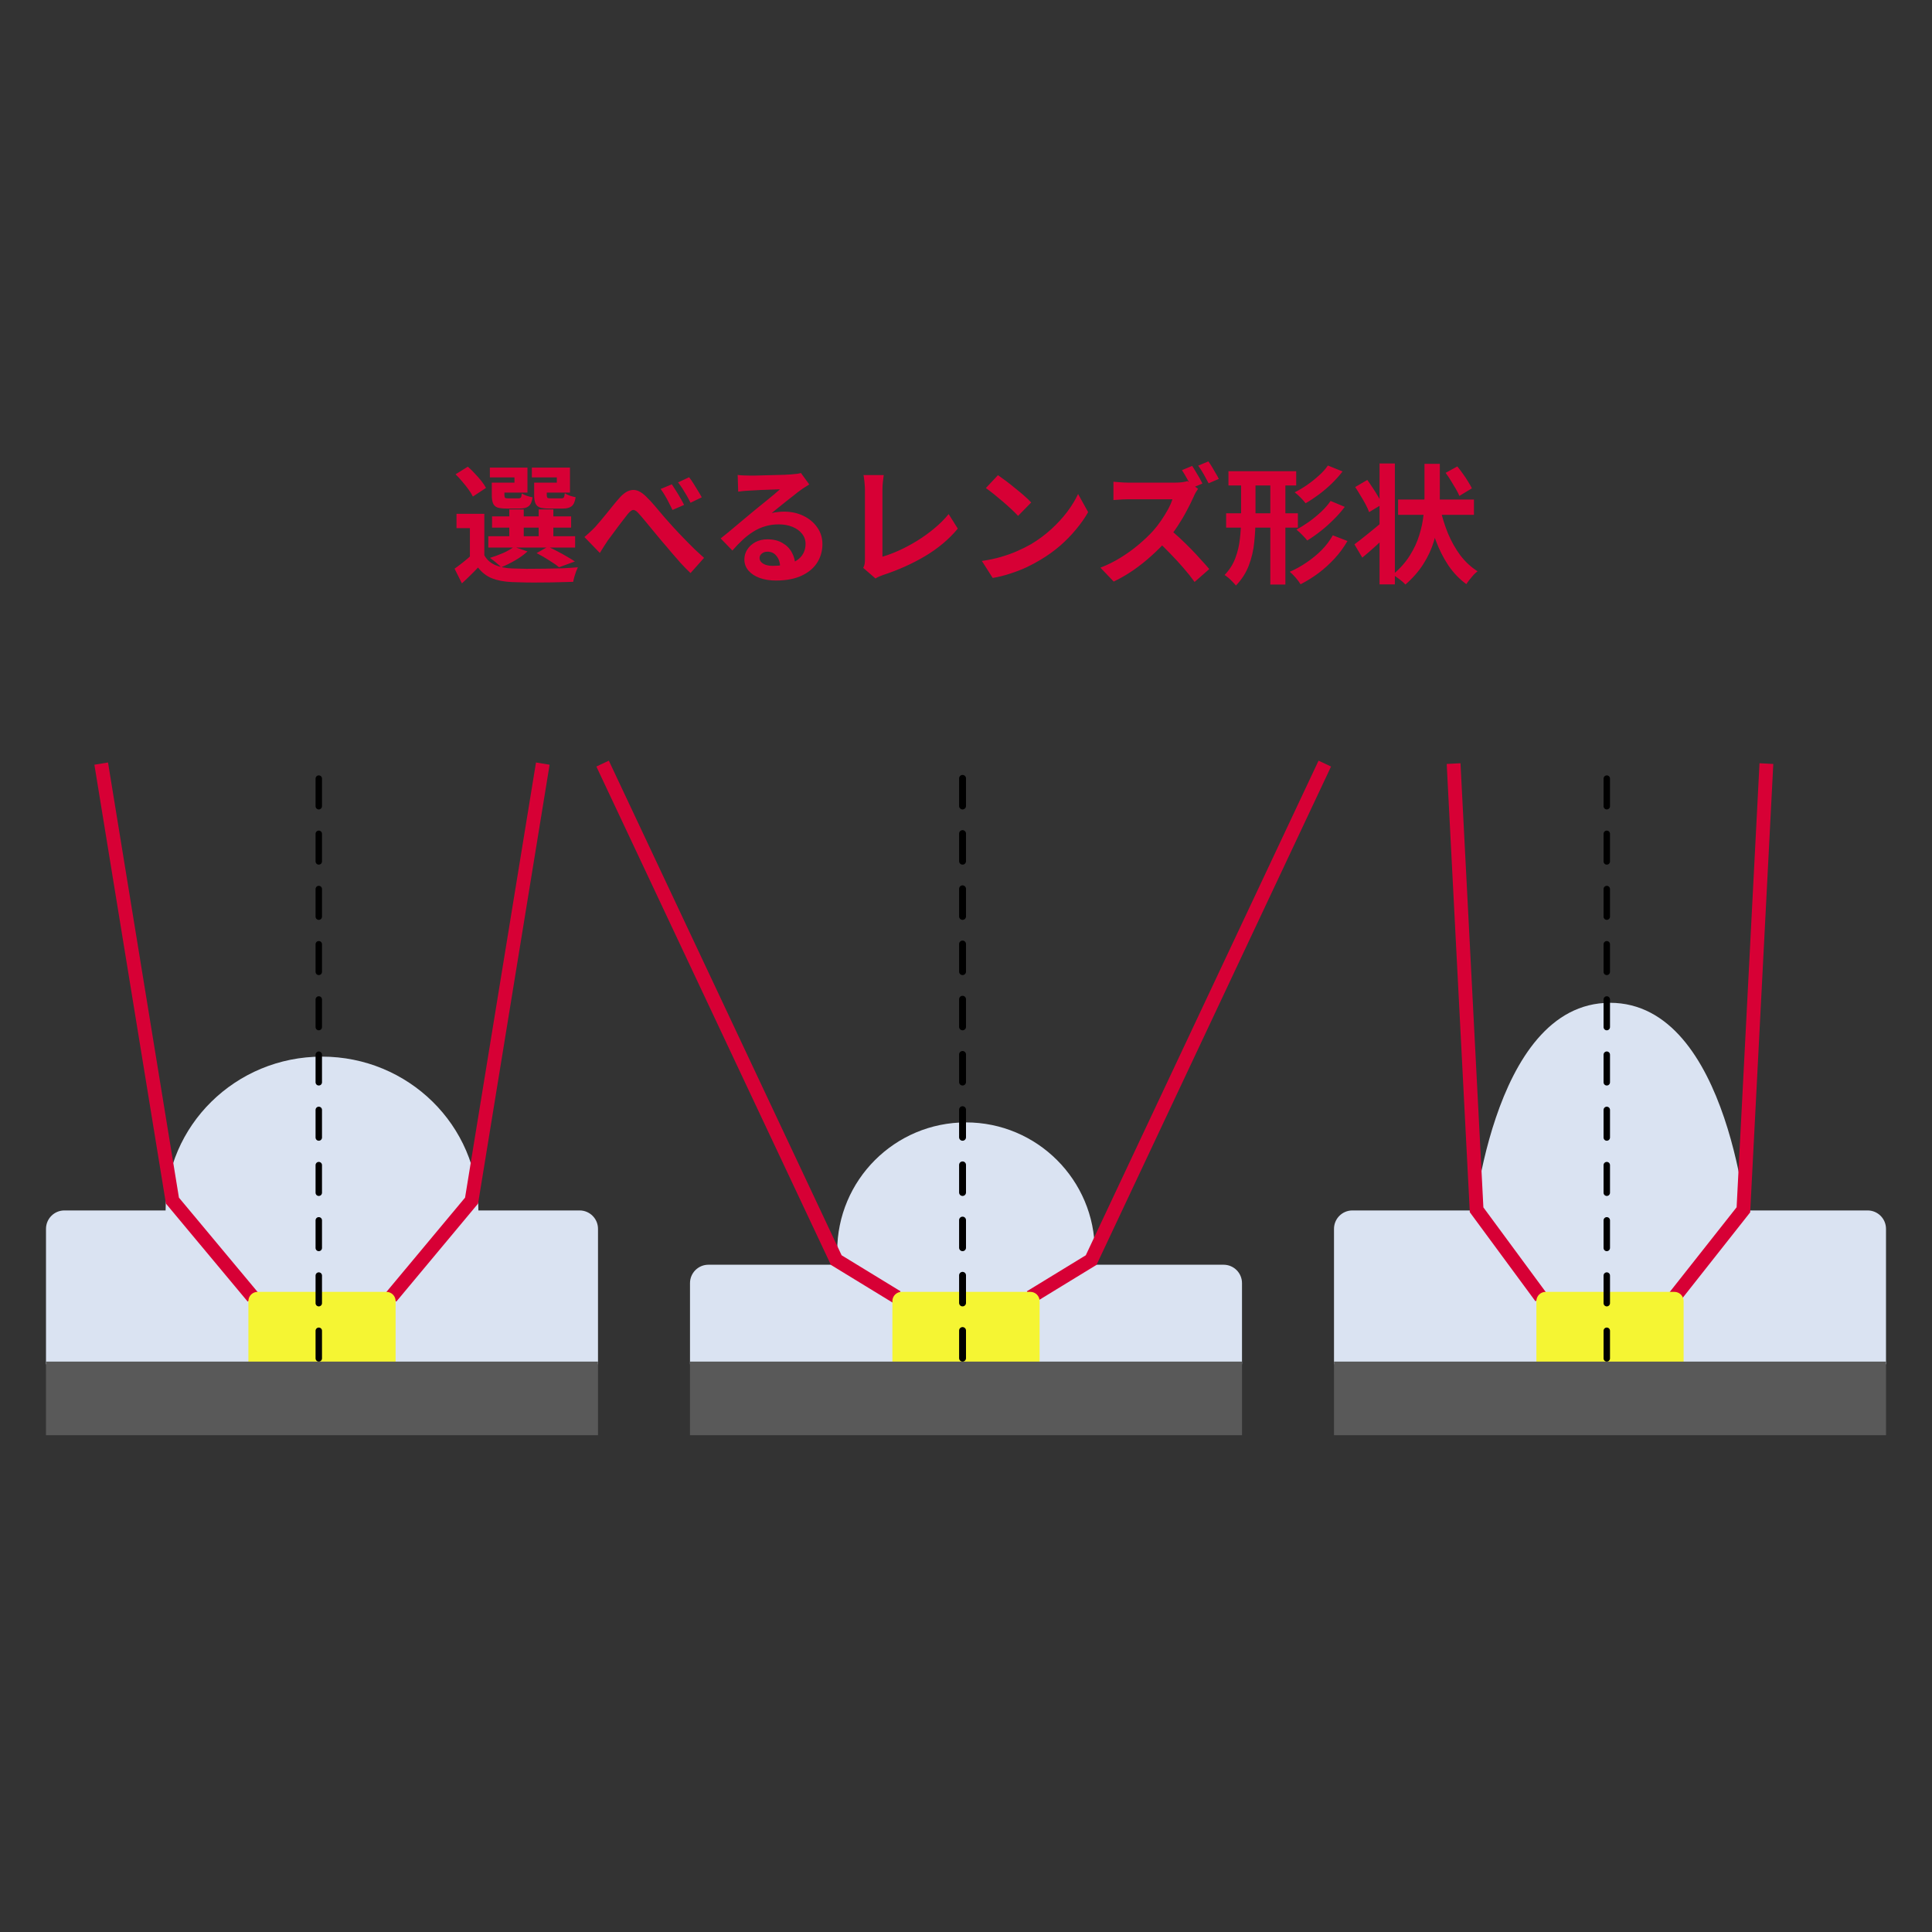
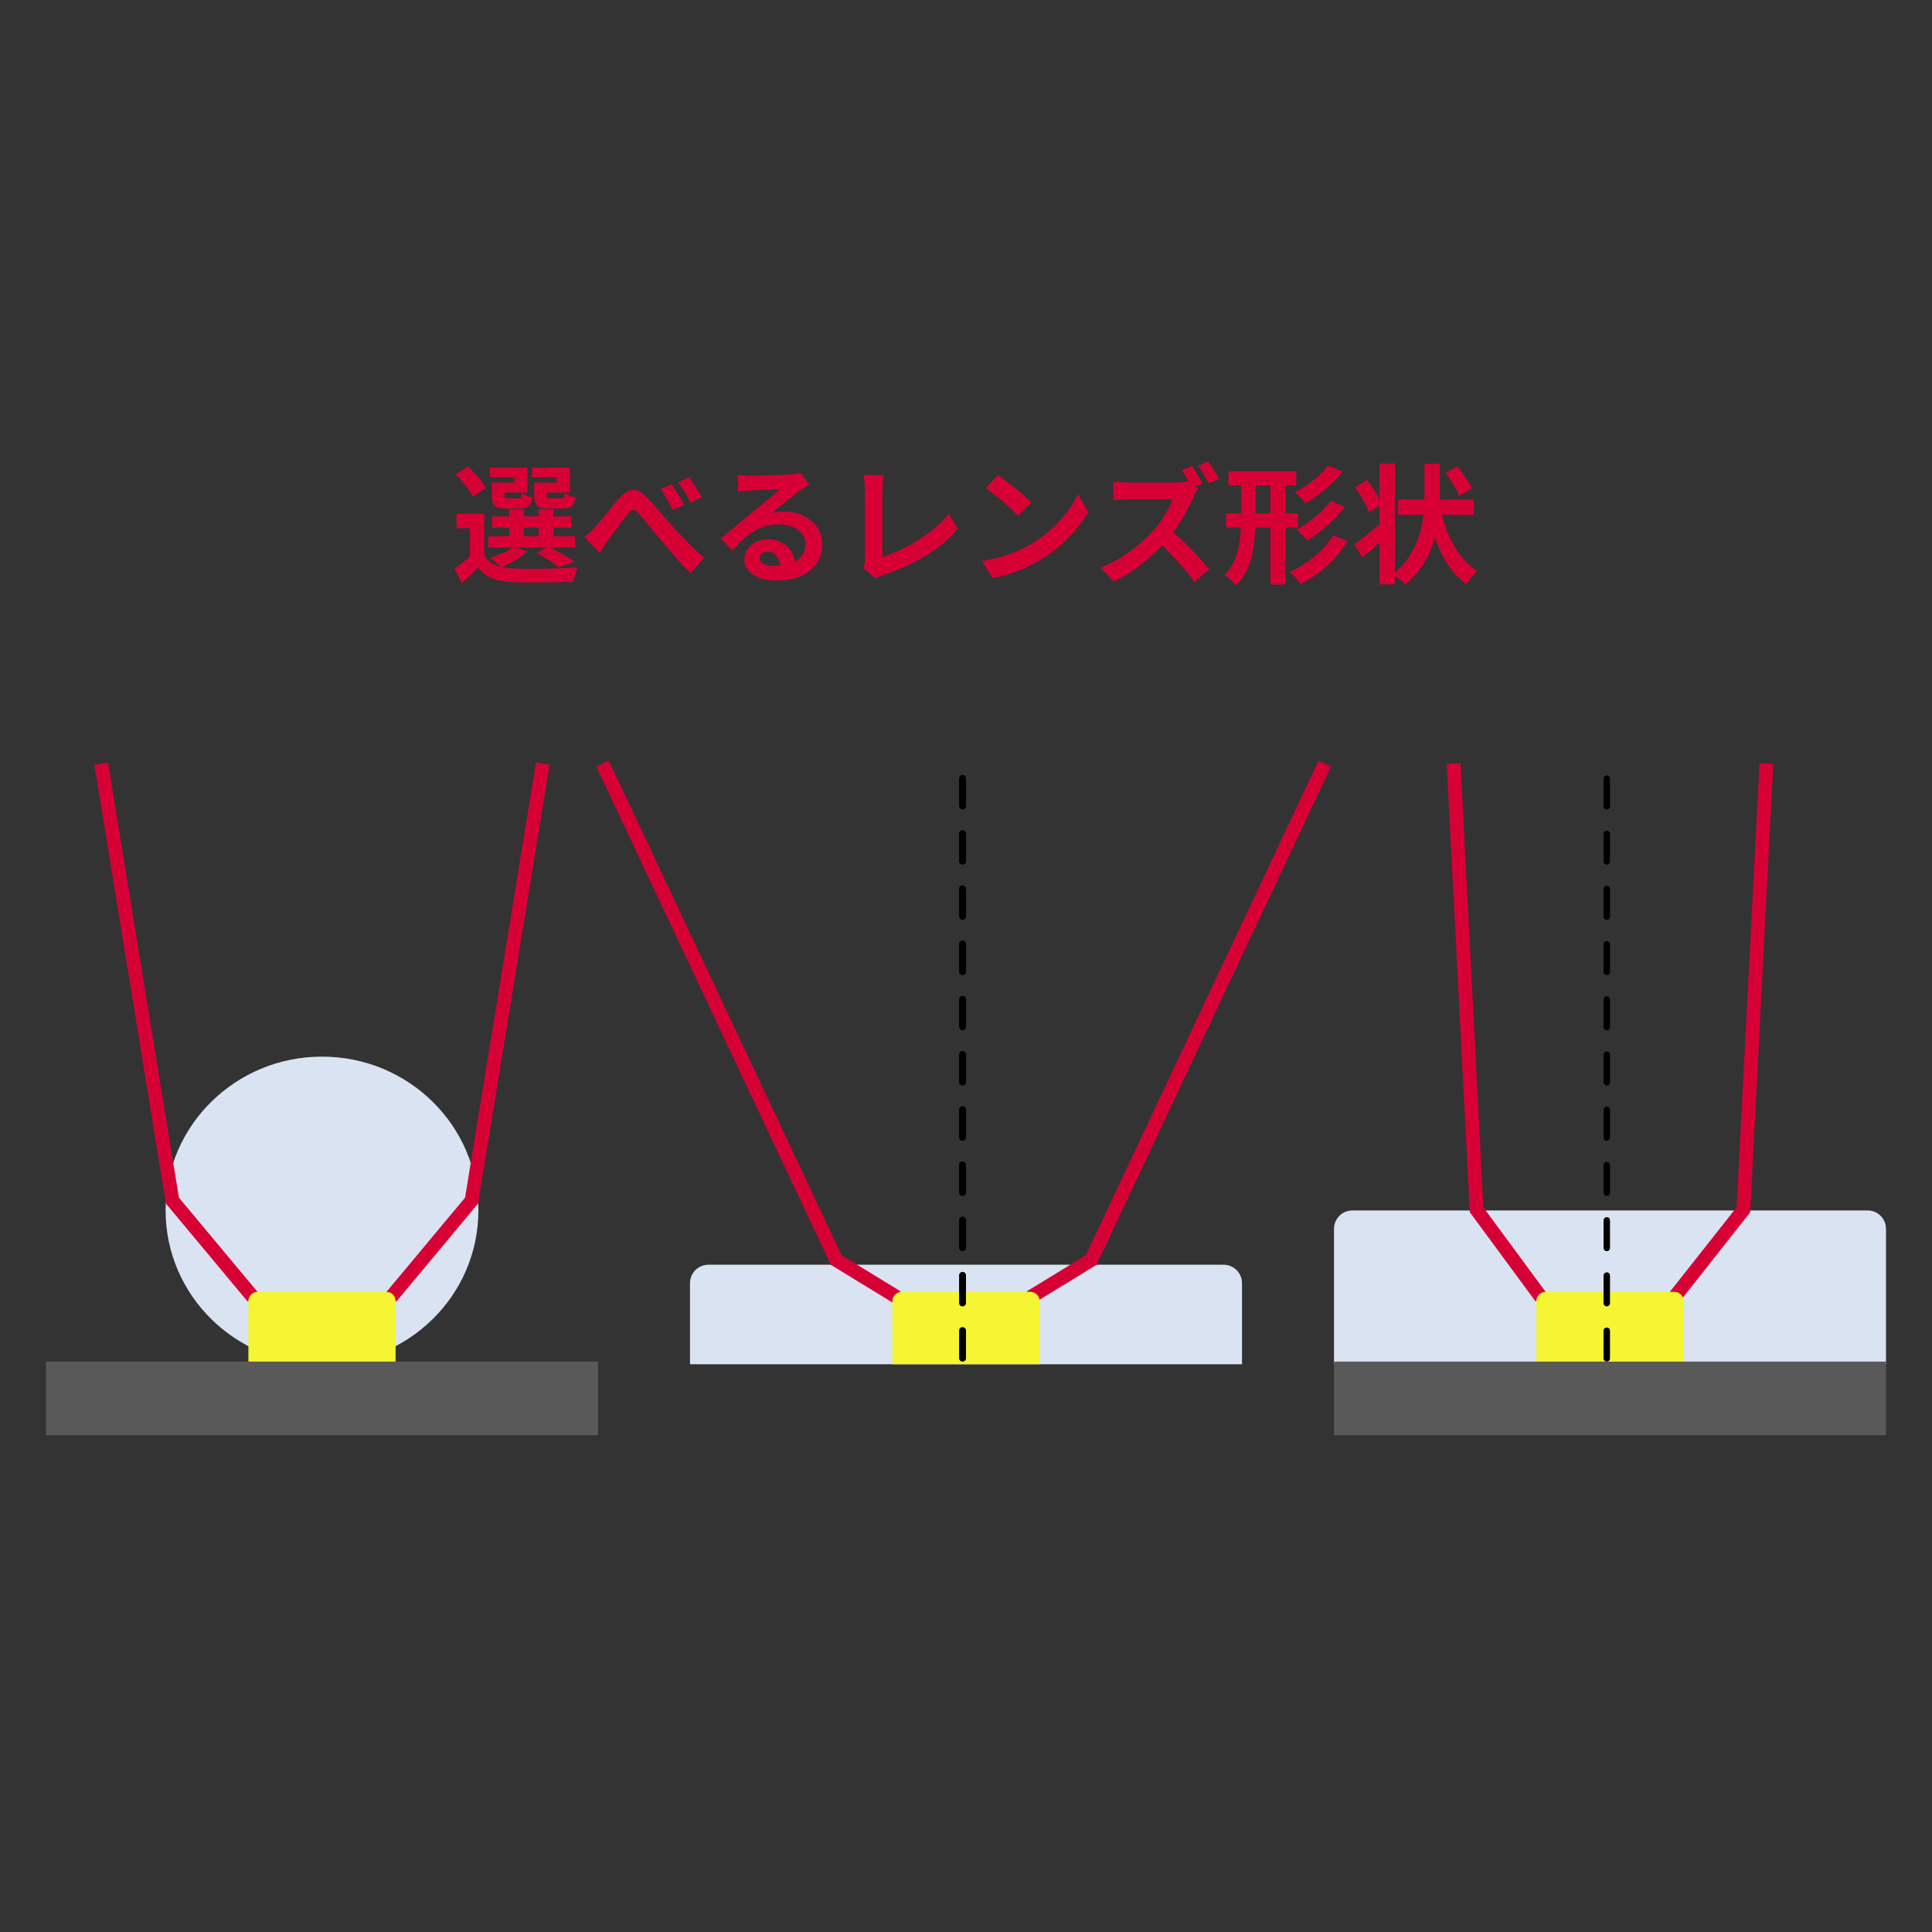
<svg xmlns="http://www.w3.org/2000/svg" width="1000" height="1000" viewBox="0 0 1000 1000" fill="none">
  <rect x="0" y="0" width="1000" height="1000" fill="#333333" stroke="none" />
-   <path d="M833.333 519.048C895.671 519.048 904.761 638.095 904.761 638.095H833.333H761.904C761.904 638.095 770.995 519.048 833.333 519.048Z" fill="#DAE3F2" />
-   <path d="M357.143 706.137V664.146C357.143 658.887 361.407 654.623 366.666 654.623H633.333C638.593 654.623 642.857 658.887 642.857 664.146V706.137H357.143Z" fill="#DAE3F2" />
-   <path d="M23.81 706.137L23.81 636.048C23.81 630.788 28.073 626.524 33.333 626.524H300C305.26 626.524 309.524 630.788 309.524 636.048V706.137H23.81Z" fill="#DAE3F2" />
+   <path d="M357.143 706.137V664.146C357.143 658.887 361.407 654.623 366.666 654.623H633.333C638.593 654.623 642.857 658.887 642.857 664.146V706.137Z" fill="#DAE3F2" />
  <path d="M690.477 706.137V636.048C690.477 630.788 694.741 626.524 700 626.524H966.667C971.927 626.524 976.191 630.788 976.191 636.048V706.137H690.477Z" fill="#DAE3F2" />
-   <circle cx="500" cy="647.619" r="66.667" fill="#DAE3F2" />
  <ellipse cx="166.666" cy="626.523" rx="80.952" ry="79.614" fill="#DAE3F2" />
  <path d="M52.381 395.238L89.247 621.429L130.952 671.429" stroke="#D70035" stroke-width="7.143" />
  <path d="M280.952 395.238L244.086 621.429L202.381 671.429" stroke="#D70035" stroke-width="7.143" />
  <path d="M685.714 395.238L564.777 652.216L533.333 671.429" stroke="#D70035" stroke-width="7.143" />
  <path d="M914.286 395.238L902.381 626.191L866.667 671.429" stroke="#D70035" stroke-width="7.143" />
  <path d="M752.381 395.238L764.286 626.19L797.619 671.429" stroke="#D70035" stroke-width="7.143" />
  <path d="M311.904 395.238L432.842 652.215L464.285 671.429" stroke="#D70035" stroke-width="7.143" />
  <path d="M795.238 706.137V673.434C795.238 670.804 797.37 668.672 800 668.672H866.667C869.297 668.672 871.429 670.804 871.429 673.434V706.137H795.238Z" fill="#F5F533" />
  <path d="M461.904 706.137V673.434C461.904 670.804 464.036 668.672 466.666 668.672H533.333C535.963 668.672 538.095 670.804 538.095 673.434V706.137H461.904Z" fill="#F5F533" />
  <path d="M128.571 706.137V673.434C128.571 670.804 130.703 668.672 133.333 668.672H200C202.63 668.672 204.762 670.804 204.762 673.434V706.137H128.571Z" fill="#F5F533" />
-   <rect x="357.143" y="704.762" width="285.714" height="38.095" fill="#595959" />
  <rect x="23.81" y="704.762" width="285.714" height="38.095" fill="#595959" />
  <rect x="690.477" y="704.762" width="285.714" height="38.095" fill="#595959" />
  <line x1="498.214" y1="702.976" x2="498.214" y2="397.024" stroke="black" stroke-width="3.571" stroke-linecap="round" stroke-dasharray="14.29 14.29" />
-   <line x1="165" y1="703.095" x2="165" y2="396.905" stroke="black" stroke-width="3.333" stroke-linecap="round" stroke-dasharray="14.29 14.29" />
  <line x1="831.666" y1="703.095" x2="831.666" y2="396.905" stroke="black" stroke-width="3.333" stroke-linecap="round" stroke-dasharray="14.29 14.29" />
  <path d="M250.684 265.952V290.552H243.217V273.352H236.284V265.952H250.684ZM250.684 287.419C251.973 289.686 253.817 291.352 256.217 292.419C258.662 293.486 261.595 294.086 265.017 294.219C267.106 294.308 269.595 294.375 272.484 294.419C275.373 294.419 278.417 294.397 281.617 294.352C284.817 294.308 287.928 294.241 290.951 294.152C294.017 294.019 296.728 293.841 299.084 293.619C298.817 294.241 298.506 294.997 298.151 295.886C297.84 296.73 297.551 297.619 297.284 298.552C297.017 299.53 296.817 300.397 296.684 301.152C294.551 301.241 292.106 301.308 289.351 301.352C286.595 301.441 283.728 301.486 280.751 301.486C277.817 301.53 274.995 301.53 272.284 301.486C269.573 301.441 267.151 301.375 265.017 301.286C260.973 301.108 257.528 300.464 254.684 299.352C251.884 298.241 249.462 296.375 247.417 293.752C246.173 295.086 244.862 296.419 243.484 297.752C242.151 299.086 240.684 300.486 239.084 301.952L235.284 294.352C236.662 293.375 238.106 292.286 239.617 291.086C241.128 289.886 242.573 288.664 243.951 287.419H250.684ZM235.817 245.486L242.151 241.552C243.351 242.575 244.551 243.752 245.751 245.086C246.995 246.375 248.128 247.664 249.151 248.952C250.173 250.241 250.973 251.441 251.551 252.552L244.751 257.019C244.262 255.952 243.528 254.752 242.551 253.419C241.573 252.041 240.484 250.664 239.284 249.286C238.128 247.908 236.973 246.641 235.817 245.486ZM254.684 267.286H295.617V273.086H254.684V267.286ZM252.751 277.552H297.684V283.419H252.751V277.552ZM263.617 263.686H271.084V280.419H263.617V263.686ZM278.817 263.686H286.417V280.419H278.817V263.686ZM256.551 249.819H266.284V247.086H253.551V242.019H273.017V254.952H256.551V249.819ZM254.551 249.819H261.084V256.286C261.084 256.997 261.217 257.464 261.484 257.686C261.751 257.864 262.284 257.952 263.084 257.952C263.306 257.952 263.64 257.952 264.084 257.952C264.528 257.952 265.017 257.952 265.551 257.952C266.128 257.952 266.662 257.952 267.151 257.952C267.64 257.952 267.995 257.952 268.217 257.952C268.928 257.952 269.395 257.797 269.617 257.486C269.84 257.175 269.995 256.486 270.084 255.419C270.706 255.819 271.551 256.219 272.617 256.619C273.728 256.975 274.751 257.241 275.684 257.419C275.328 259.686 274.64 261.219 273.617 262.019C272.64 262.819 271.128 263.219 269.084 263.219C268.773 263.219 268.284 263.219 267.617 263.219C266.995 263.219 266.328 263.219 265.617 263.219C264.906 263.219 264.217 263.219 263.551 263.219C262.928 263.219 262.462 263.219 262.151 263.219C260.151 263.219 258.595 263.041 257.484 262.686C256.417 262.286 255.662 261.575 255.217 260.552C254.773 259.53 254.551 258.13 254.551 256.352V249.819ZM278.417 249.819H288.217V247.086H275.284V242.019H295.017V254.952H278.417V249.819ZM276.484 249.819H283.017V256.286C283.017 256.997 283.151 257.464 283.417 257.686C283.684 257.864 284.24 257.952 285.084 257.952C285.306 257.952 285.64 257.952 286.084 257.952C286.573 257.952 287.106 257.952 287.684 257.952C288.262 257.952 288.795 257.952 289.284 257.952C289.817 257.952 290.217 257.952 290.484 257.952C291.195 257.952 291.64 257.797 291.817 257.486C292.04 257.175 292.217 256.441 292.351 255.286C292.973 255.73 293.817 256.152 294.884 256.552C295.995 256.908 297.017 257.175 297.951 257.352C297.595 259.664 296.906 261.219 295.884 262.019C294.906 262.819 293.395 263.219 291.351 263.219C290.995 263.219 290.484 263.219 289.817 263.219C289.151 263.219 288.44 263.219 287.684 263.219C286.973 263.219 286.284 263.219 285.617 263.219C284.951 263.219 284.462 263.219 284.151 263.219C282.151 263.219 280.595 263.041 279.484 262.686C278.373 262.286 277.595 261.575 277.151 260.552C276.706 259.53 276.484 258.13 276.484 256.352V249.819ZM277.751 286.286L283.617 282.952C285.217 283.664 286.884 284.486 288.617 285.419C290.351 286.308 291.995 287.219 293.551 288.152C295.106 289.041 296.44 289.864 297.551 290.619L289.351 293.619C288.106 292.552 286.395 291.352 284.217 290.019C282.084 288.641 279.928 287.397 277.751 286.286ZM266.017 283.019L273.017 285.419C271.328 287.019 269.217 288.552 266.684 290.019C264.151 291.486 261.728 292.686 259.417 293.619C258.973 293.13 258.395 292.597 257.684 292.019C257.017 291.397 256.306 290.797 255.551 290.219C254.795 289.641 254.151 289.152 253.617 288.752C255.928 288.041 258.217 287.197 260.484 286.219C262.751 285.197 264.595 284.13 266.017 283.019ZM302.484 277.952C303.462 277.152 304.373 276.352 305.217 275.552C306.106 274.752 307.062 273.819 308.084 272.752C308.84 271.908 309.706 270.908 310.684 269.752C311.706 268.552 312.773 267.264 313.884 265.886C314.995 264.508 316.106 263.13 317.217 261.752C318.328 260.375 319.417 259.086 320.484 257.886C322.795 255.219 325.062 253.797 327.284 253.619C329.506 253.397 331.84 254.486 334.284 256.886C335.84 258.352 337.417 260.041 339.017 261.952C340.617 263.819 342.195 265.686 343.751 267.552C345.351 269.375 346.795 270.997 348.084 272.419C349.151 273.575 350.306 274.819 351.551 276.152C352.795 277.441 354.106 278.797 355.484 280.219C356.862 281.597 358.284 283.019 359.751 284.486C361.262 285.908 362.817 287.33 364.417 288.752L357.417 296.619C355.817 295.108 354.151 293.419 352.417 291.552C350.728 289.641 349.062 287.73 347.417 285.819C345.817 283.864 344.306 282.086 342.884 280.486C341.506 278.841 340.062 277.108 338.551 275.286C337.084 273.464 335.64 271.708 334.217 270.019C332.84 268.33 331.617 266.908 330.551 265.752C329.795 264.864 329.106 264.308 328.484 264.086C327.906 263.864 327.351 263.93 326.817 264.286C326.284 264.597 325.684 265.152 325.017 265.952C324.395 266.797 323.617 267.797 322.684 268.952C321.795 270.108 320.862 271.33 319.884 272.619C318.951 273.908 318.017 275.175 317.084 276.419C316.195 277.619 315.395 278.686 314.684 279.619C313.928 280.73 313.173 281.886 312.417 283.086C311.706 284.286 311.062 285.33 310.484 286.219L302.484 277.952ZM347.751 250.686C348.373 251.619 349.084 252.73 349.884 254.019C350.684 255.264 351.462 256.552 352.217 257.886C352.973 259.175 353.595 260.33 354.084 261.352L348.084 263.952C347.417 262.575 346.773 261.286 346.151 260.086C345.528 258.841 344.884 257.664 344.217 256.552C343.551 255.397 342.795 254.241 341.951 253.086L347.751 250.686ZM356.684 247.019C357.395 247.908 358.151 248.997 358.951 250.286C359.751 251.53 360.528 252.797 361.284 254.086C362.084 255.33 362.728 256.441 363.217 257.419L357.417 260.219C356.706 258.797 356.017 257.508 355.351 256.352C354.684 255.197 353.995 254.064 353.284 252.952C352.573 251.841 351.795 250.752 350.951 249.686L356.684 247.019ZM381.817 245.819C382.751 245.952 383.751 246.041 384.817 246.086C385.884 246.13 386.906 246.152 387.884 246.152C388.595 246.152 389.662 246.152 391.084 246.152C392.506 246.108 394.106 246.064 395.884 246.019C397.706 245.975 399.506 245.93 401.284 245.886C403.062 245.841 404.662 245.797 406.084 245.752C407.551 245.664 408.684 245.597 409.484 245.552C410.862 245.419 411.951 245.308 412.751 245.219C413.551 245.086 414.151 244.952 414.551 244.819L418.884 250.752C418.128 251.241 417.351 251.73 416.551 252.219C415.751 252.708 414.973 253.241 414.217 253.819C413.328 254.441 412.262 255.264 411.017 256.286C409.773 257.264 408.44 258.308 407.017 259.419C405.64 260.53 404.284 261.619 402.951 262.686C401.662 263.752 400.484 264.708 399.417 265.552C400.528 265.286 401.595 265.108 402.617 265.019C403.64 264.886 404.684 264.819 405.751 264.819C409.528 264.819 412.906 265.552 415.884 267.019C418.906 268.486 421.284 270.486 423.017 273.019C424.795 275.508 425.684 278.375 425.684 281.619C425.684 285.13 424.795 288.308 423.017 291.152C421.24 293.997 418.551 296.264 414.951 297.952C411.395 299.641 406.928 300.486 401.551 300.486C398.484 300.486 395.706 300.041 393.217 299.152C390.773 298.264 388.84 296.997 387.417 295.352C385.995 293.708 385.284 291.775 385.284 289.552C385.284 287.73 385.773 286.041 386.751 284.486C387.773 282.886 389.173 281.597 390.951 280.619C392.773 279.641 394.862 279.152 397.217 279.152C400.284 279.152 402.862 279.775 404.951 281.019C407.084 282.219 408.706 283.841 409.817 285.886C410.973 287.93 411.573 290.175 411.617 292.619L403.817 293.686C403.773 291.241 403.151 289.286 401.951 287.819C400.795 286.308 399.24 285.552 397.284 285.552C396.04 285.552 395.04 285.886 394.284 286.552C393.528 287.175 393.151 287.908 393.151 288.752C393.151 289.997 393.773 290.997 395.017 291.752C396.262 292.508 397.884 292.886 399.884 292.886C403.662 292.886 406.817 292.441 409.351 291.552C411.884 290.619 413.773 289.308 415.017 287.619C416.306 285.886 416.951 283.841 416.951 281.486C416.951 279.486 416.328 277.73 415.084 276.219C413.884 274.708 412.24 273.53 410.151 272.686C408.062 271.841 405.706 271.419 403.084 271.419C400.506 271.419 398.151 271.752 396.017 272.419C393.884 273.041 391.862 273.952 389.951 275.152C388.084 276.308 386.24 277.73 384.417 279.419C382.64 281.064 380.862 282.908 379.084 284.952L373.017 278.686C374.217 277.708 375.573 276.619 377.084 275.419C378.595 274.175 380.128 272.886 381.684 271.552C383.284 270.219 384.773 268.975 386.151 267.819C387.573 266.619 388.773 265.619 389.751 264.819C390.684 264.064 391.773 263.175 393.017 262.152C394.262 261.13 395.551 260.086 396.884 259.019C398.217 257.908 399.484 256.864 400.684 255.886C401.884 254.864 402.884 253.997 403.684 253.286C403.017 253.286 402.151 253.308 401.084 253.352C400.017 253.397 398.84 253.441 397.551 253.486C396.306 253.53 395.04 253.575 393.751 253.619C392.506 253.664 391.328 253.73 390.217 253.819C389.151 253.864 388.262 253.908 387.551 253.952C386.662 253.997 385.728 254.064 384.751 254.152C383.773 254.241 382.884 254.352 382.084 254.486L381.817 245.819ZM446.817 293.952C447.217 293.108 447.462 292.375 447.551 291.752C447.64 291.13 447.684 290.419 447.684 289.619C447.684 288.775 447.684 287.486 447.684 285.752C447.684 284.019 447.684 282.019 447.684 279.752C447.684 277.441 447.684 275.019 447.684 272.486C447.684 269.952 447.684 267.464 447.684 265.019C447.684 262.575 447.684 260.352 447.684 258.352C447.684 256.352 447.684 254.73 447.684 253.486C447.684 252.641 447.64 251.752 447.551 250.819C447.506 249.886 447.417 248.997 447.284 248.152C447.195 247.264 447.084 246.508 446.951 245.886H457.417C457.24 247.175 457.084 248.441 456.951 249.686C456.817 250.93 456.751 252.197 456.751 253.486C456.751 254.552 456.751 255.886 456.751 257.486C456.751 259.041 456.751 260.775 456.751 262.686C456.751 264.597 456.751 266.575 456.751 268.619C456.751 270.664 456.751 272.686 456.751 274.686C456.751 276.686 456.751 278.575 456.751 280.352C456.751 282.13 456.751 283.686 456.751 285.019C456.751 286.352 456.751 287.397 456.751 288.152C459.462 287.352 462.351 286.264 465.417 284.886C468.528 283.464 471.64 281.797 474.751 279.886C477.906 277.93 480.862 275.797 483.617 273.486C486.417 271.175 488.884 268.708 491.017 266.086L495.751 273.619C491.217 279.086 485.595 283.819 478.884 287.819C472.217 291.775 464.951 295.041 457.084 297.619C456.64 297.797 456.062 298.019 455.351 298.286C454.64 298.552 453.906 298.93 453.151 299.419L446.817 293.952ZM516.551 245.952C517.706 246.752 519.062 247.73 520.617 248.886C522.173 250.041 523.773 251.308 525.417 252.686C527.106 254.019 528.684 255.33 530.151 256.619C531.617 257.908 532.817 259.064 533.751 260.086L526.951 267.019C526.106 266.086 524.995 264.975 523.617 263.686C522.24 262.397 520.751 261.064 519.151 259.686C517.551 258.308 515.973 256.997 514.417 255.752C512.862 254.508 511.484 253.464 510.284 252.619L516.551 245.952ZM508.217 290.352C511.684 289.864 514.951 289.175 518.017 288.286C521.084 287.397 523.928 286.375 526.551 285.219C529.173 284.064 531.573 282.864 533.751 281.619C537.528 279.352 540.995 276.775 544.151 273.886C547.306 270.997 550.062 267.997 552.417 264.886C554.773 261.73 556.64 258.664 558.017 255.686L563.217 265.086C561.528 268.064 559.44 271.041 556.951 274.019C554.506 276.997 551.728 279.841 548.617 282.552C545.506 285.219 542.151 287.619 538.551 289.752C536.284 291.13 533.84 292.441 531.217 293.686C528.595 294.886 525.817 295.952 522.884 296.886C519.995 297.864 516.973 298.619 513.817 299.152L508.217 290.352ZM617.049 241.152C617.626 241.997 618.249 242.997 618.915 244.152C619.626 245.264 620.293 246.375 620.915 247.486C621.538 248.597 622.026 249.53 622.382 250.286L616.982 252.552C616.315 251.219 615.493 249.686 614.515 247.952C613.582 246.219 612.671 244.686 611.782 243.352L617.049 241.152ZM625.449 238.819C626.071 239.664 626.715 240.641 627.382 241.752C628.049 242.864 628.693 243.975 629.315 245.086C629.982 246.152 630.493 247.086 630.849 247.886L625.582 250.152C624.871 248.775 624.026 247.219 623.049 245.486C622.071 243.752 621.115 242.264 620.182 241.019L625.449 238.819ZM620.115 253.019C619.849 253.419 619.449 254.041 618.915 254.886C618.426 255.73 618.049 256.508 617.782 257.219C616.849 259.308 615.693 261.641 614.315 264.219C612.982 266.797 611.449 269.397 609.715 272.019C608.026 274.641 606.226 277.064 604.315 279.286C601.826 282.13 599.071 284.908 596.049 287.619C593.071 290.33 589.915 292.841 586.582 295.152C583.293 297.419 579.915 299.375 576.449 301.019L569.582 293.819C573.182 292.441 576.671 290.708 580.049 288.619C583.426 286.53 586.56 284.264 589.449 281.819C592.338 279.375 594.826 276.997 596.915 274.686C598.382 273.041 599.76 271.264 601.049 269.352C602.382 267.397 603.56 265.486 604.582 263.619C605.604 261.708 606.36 259.975 606.849 258.419C606.404 258.419 605.604 258.419 604.449 258.419C603.293 258.419 601.938 258.419 600.382 258.419C598.871 258.419 597.271 258.419 595.582 258.419C593.893 258.419 592.271 258.419 590.715 258.419C589.204 258.419 587.871 258.419 586.715 258.419C585.56 258.419 584.738 258.419 584.249 258.419C583.315 258.419 582.338 258.441 581.315 258.486C580.293 258.53 579.315 258.597 578.382 258.686C577.493 258.775 576.804 258.819 576.315 258.819V249.352C576.982 249.397 577.804 249.464 578.782 249.552C579.76 249.641 580.738 249.708 581.715 249.752C582.738 249.797 583.582 249.819 584.249 249.819C584.826 249.819 585.738 249.819 586.982 249.819C588.226 249.819 589.649 249.819 591.249 249.819C592.849 249.819 594.493 249.819 596.182 249.819C597.915 249.819 599.56 249.819 601.115 249.819C602.715 249.819 604.093 249.819 605.249 249.819C606.404 249.819 607.249 249.819 607.782 249.819C609.249 249.819 610.582 249.752 611.782 249.619C613.026 249.441 613.982 249.241 614.649 249.019L620.115 253.019ZM605.182 273.752C606.915 275.13 608.76 276.73 610.715 278.552C612.671 280.375 614.604 282.264 616.515 284.219C618.426 286.175 620.182 288.064 621.782 289.886C623.426 291.664 624.804 293.219 625.915 294.552L618.315 301.219C616.671 298.908 614.782 296.53 612.649 294.086C610.56 291.641 608.338 289.219 605.982 286.819C603.671 284.375 601.315 282.064 598.915 279.886L605.182 273.752ZM635.849 243.886H670.915V251.286H635.849V243.886ZM634.649 265.686H671.782V273.086H634.649V265.686ZM657.515 245.886H665.315V302.552H657.515V245.886ZM642.382 245.886H649.849V268.286C649.849 272.419 649.626 276.575 649.182 280.752C648.782 284.886 647.849 288.864 646.382 292.686C644.96 296.464 642.738 299.93 639.715 303.086C639.315 302.552 638.76 301.93 638.049 301.219C637.382 300.508 636.671 299.819 635.915 299.152C635.16 298.53 634.471 298.019 633.849 297.619C636.426 294.908 638.293 291.952 639.449 288.752C640.649 285.552 641.426 282.219 641.782 278.752C642.182 275.241 642.382 271.752 642.382 268.286V245.886ZM687.315 240.952L694.915 244.019C693.226 246.197 691.338 248.308 689.249 250.352C687.16 252.352 684.96 254.219 682.649 255.952C680.382 257.641 678.093 259.152 675.782 260.486C675.115 259.597 674.249 258.619 673.182 257.552C672.16 256.486 671.138 255.575 670.115 254.819C672.204 253.797 674.315 252.552 676.449 251.086C678.626 249.575 680.671 247.952 682.582 246.219C684.538 244.486 686.115 242.73 687.315 240.952ZM688.715 259.286L696.049 262.352C694.36 264.619 692.426 266.819 690.249 268.952C688.115 271.086 685.893 273.064 683.582 274.886C681.271 276.708 678.96 278.33 676.649 279.752C675.982 278.908 675.115 277.952 674.049 276.886C673.026 275.819 672.026 274.908 671.049 274.152C673.138 272.997 675.293 271.641 677.515 270.086C679.738 268.486 681.826 266.775 683.782 264.952C685.782 263.086 687.426 261.197 688.715 259.286ZM689.849 277.086L697.449 280.019C695.582 283.264 693.382 286.264 690.849 289.019C688.315 291.775 685.56 294.286 682.582 296.552C679.604 298.775 676.471 300.73 673.182 302.419C672.56 301.397 671.715 300.264 670.649 299.019C669.626 297.819 668.604 296.797 667.582 295.952C670.56 294.664 673.449 293.064 676.249 291.152C679.093 289.241 681.693 287.108 684.049 284.752C686.404 282.352 688.338 279.797 689.849 277.086ZM723.649 258.552L762.915 258.552V266.486L723.649 266.486V258.552ZM745.249 262.352C746.271 267.064 747.649 271.575 749.382 275.886C751.16 280.152 753.315 283.997 755.849 287.419C758.426 290.797 761.404 293.552 764.782 295.686C764.16 296.175 763.471 296.797 762.715 297.552C762.004 298.352 761.315 299.175 760.649 300.019C759.982 300.864 759.426 301.641 758.982 302.352C755.382 299.73 752.271 296.486 749.649 292.619C747.071 288.752 744.871 284.375 743.049 279.486C741.271 274.552 739.782 269.308 738.582 263.752L745.249 262.352ZM748.249 244.752L754.315 241.419C755.249 242.575 756.204 243.841 757.182 245.219C758.16 246.552 759.049 247.886 759.849 249.219C760.693 250.552 761.36 251.73 761.849 252.752L755.382 256.686C754.938 255.619 754.315 254.397 753.515 253.019C752.715 251.641 751.871 250.241 750.982 248.819C750.093 247.352 749.182 245.997 748.249 244.752ZM737.315 240.086H745.249V257.152C745.249 260.752 745.026 264.53 744.582 268.486C744.138 272.397 743.315 276.352 742.115 280.352C740.915 284.308 739.115 288.175 736.715 291.952C734.36 295.686 731.271 299.219 727.449 302.552C726.693 301.708 725.693 300.819 724.449 299.886C723.204 298.952 722.049 298.13 720.982 297.419C724.626 294.308 727.538 291.019 729.715 287.552C731.893 284.086 733.515 280.597 734.582 277.086C735.693 273.575 736.426 270.13 736.782 266.752C737.138 263.375 737.315 260.175 737.315 257.152V240.086ZM714.049 239.886H721.982V302.486H714.049V239.886ZM701.449 252.086L707.715 248.419C708.649 249.708 709.604 251.108 710.582 252.619C711.604 254.13 712.538 255.619 713.382 257.086C714.271 258.508 714.938 259.819 715.382 261.019L708.649 265.086C708.249 263.93 707.649 262.597 706.849 261.086C706.049 259.575 705.16 258.041 704.182 256.486C703.249 254.886 702.338 253.419 701.449 252.086ZM701.049 281.752C702.871 280.419 705.093 278.686 707.715 276.552C710.382 274.419 713.049 272.219 715.715 269.952L718.849 276.352C716.626 278.441 714.315 280.575 711.915 282.752C709.56 284.886 707.293 286.841 705.115 288.619L701.049 281.752Z" fill="#D70035" />
</svg>